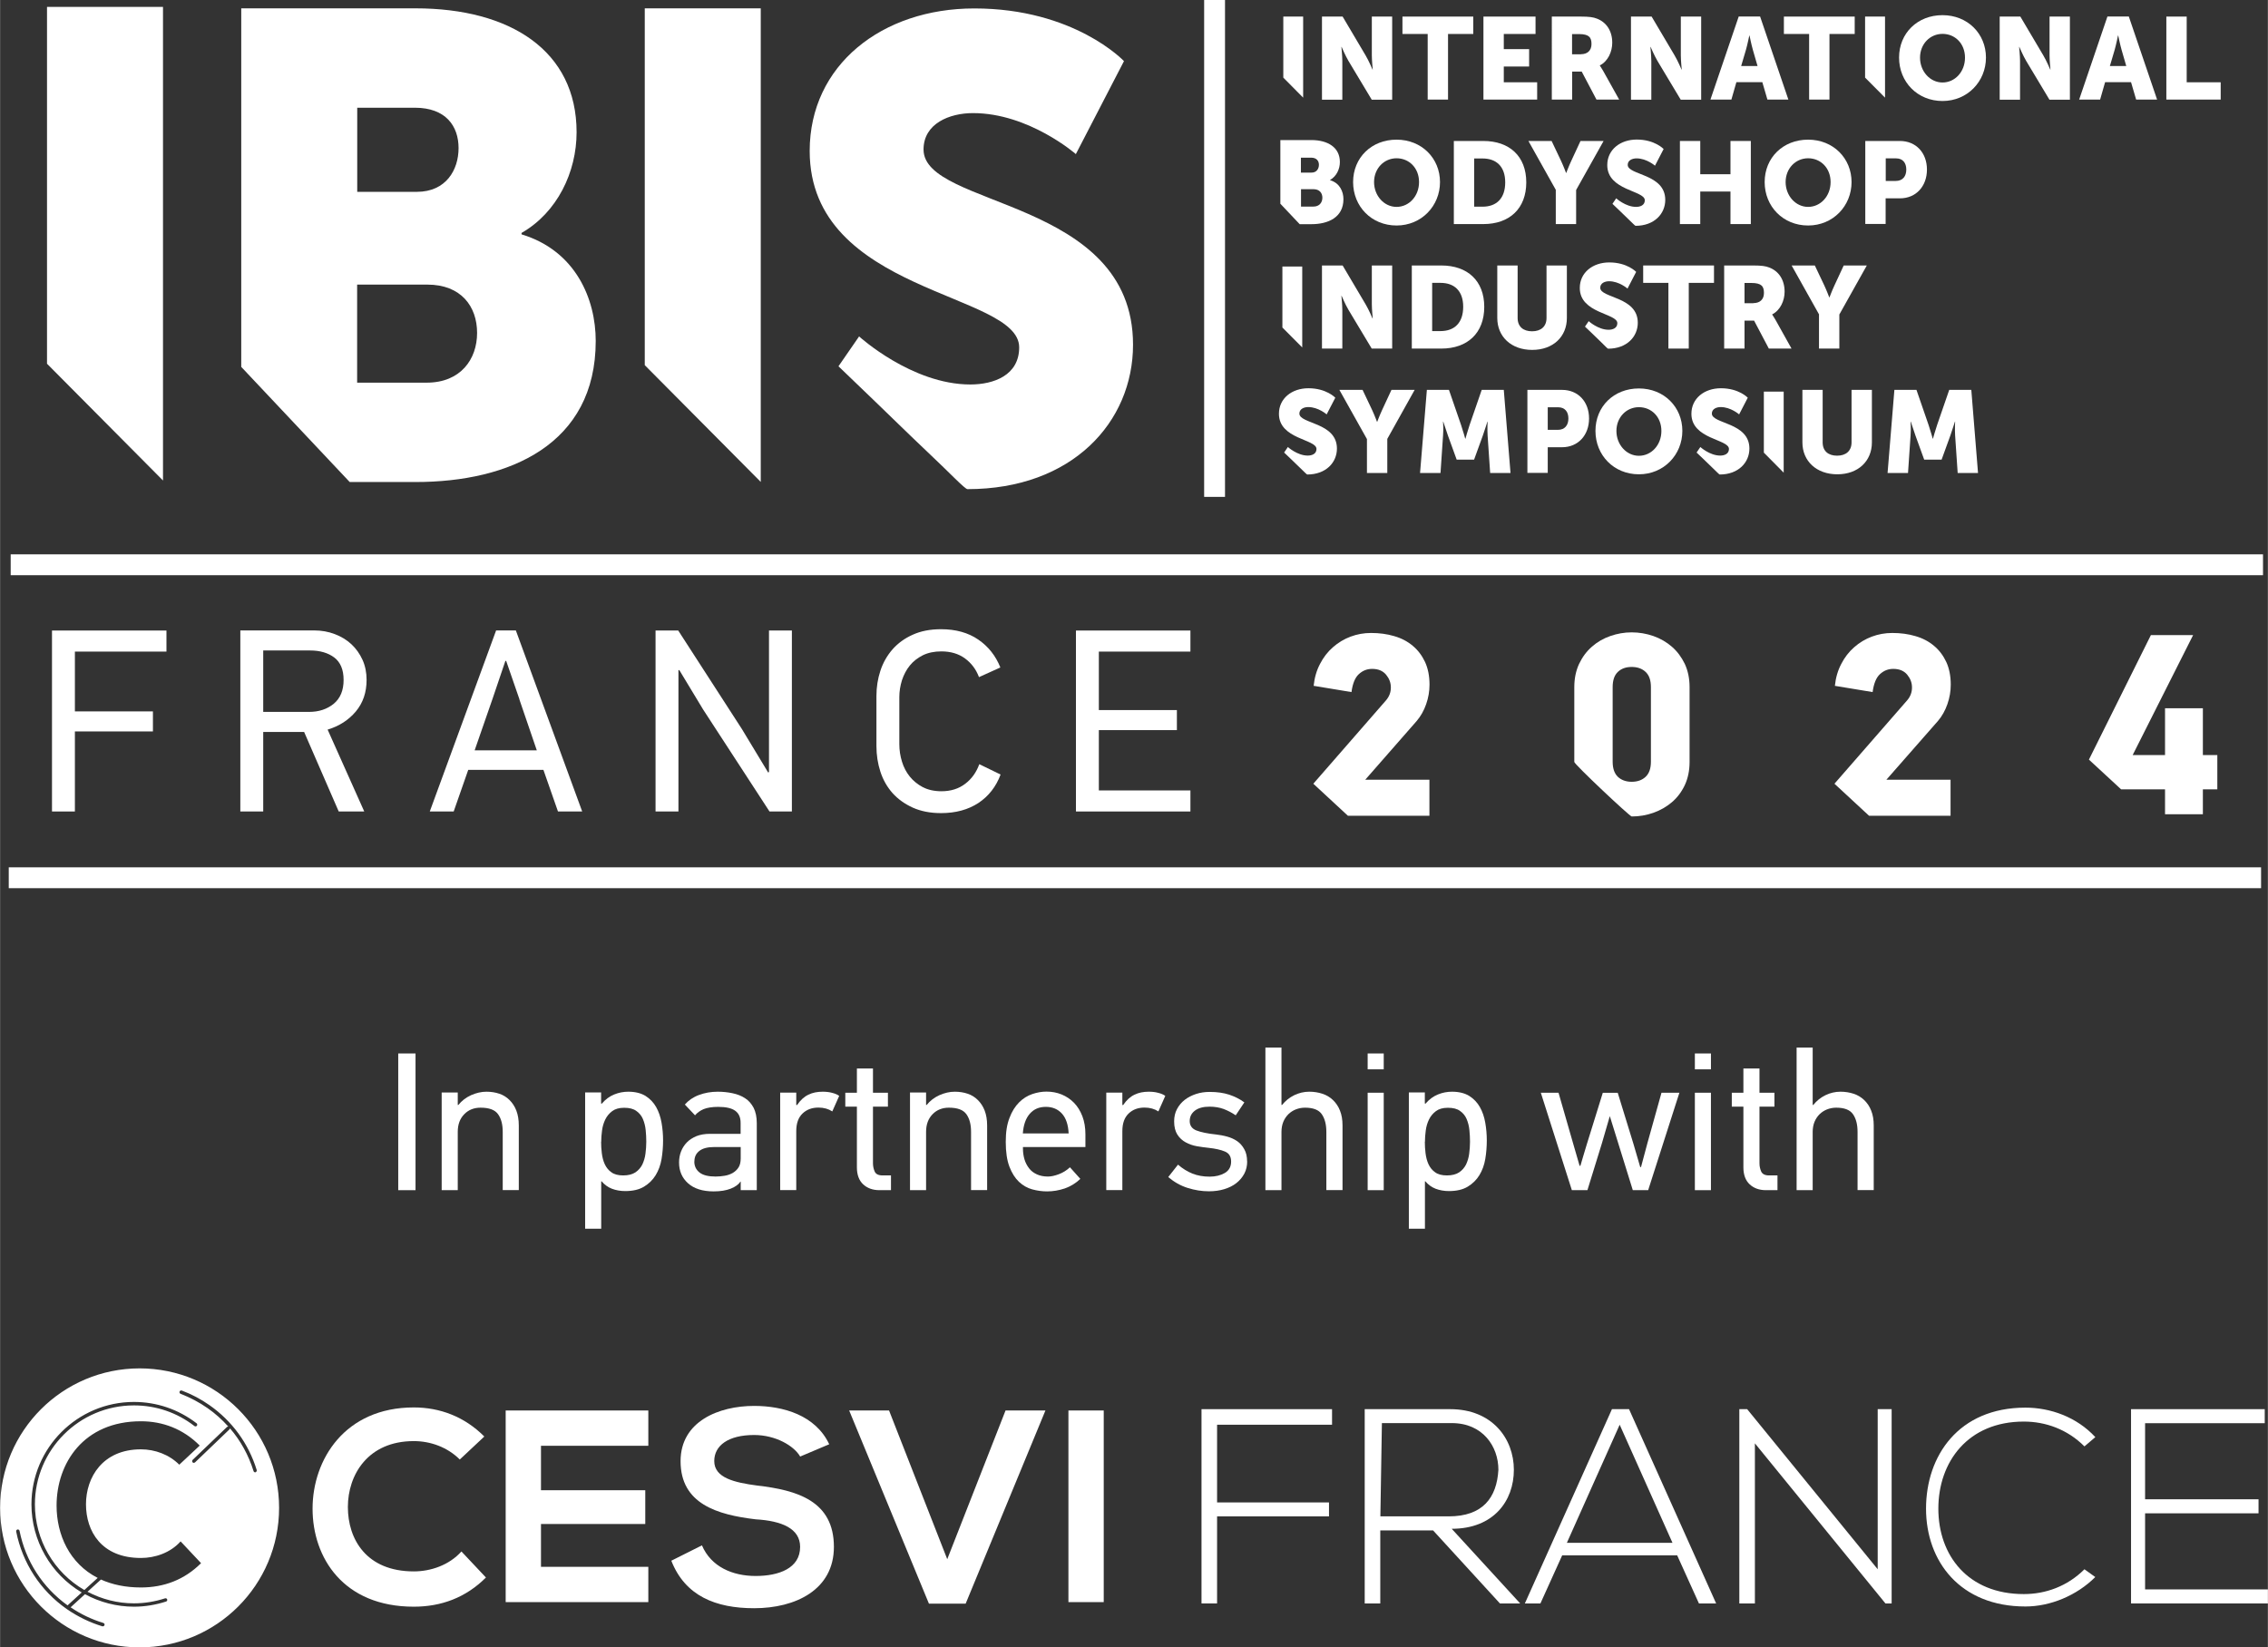
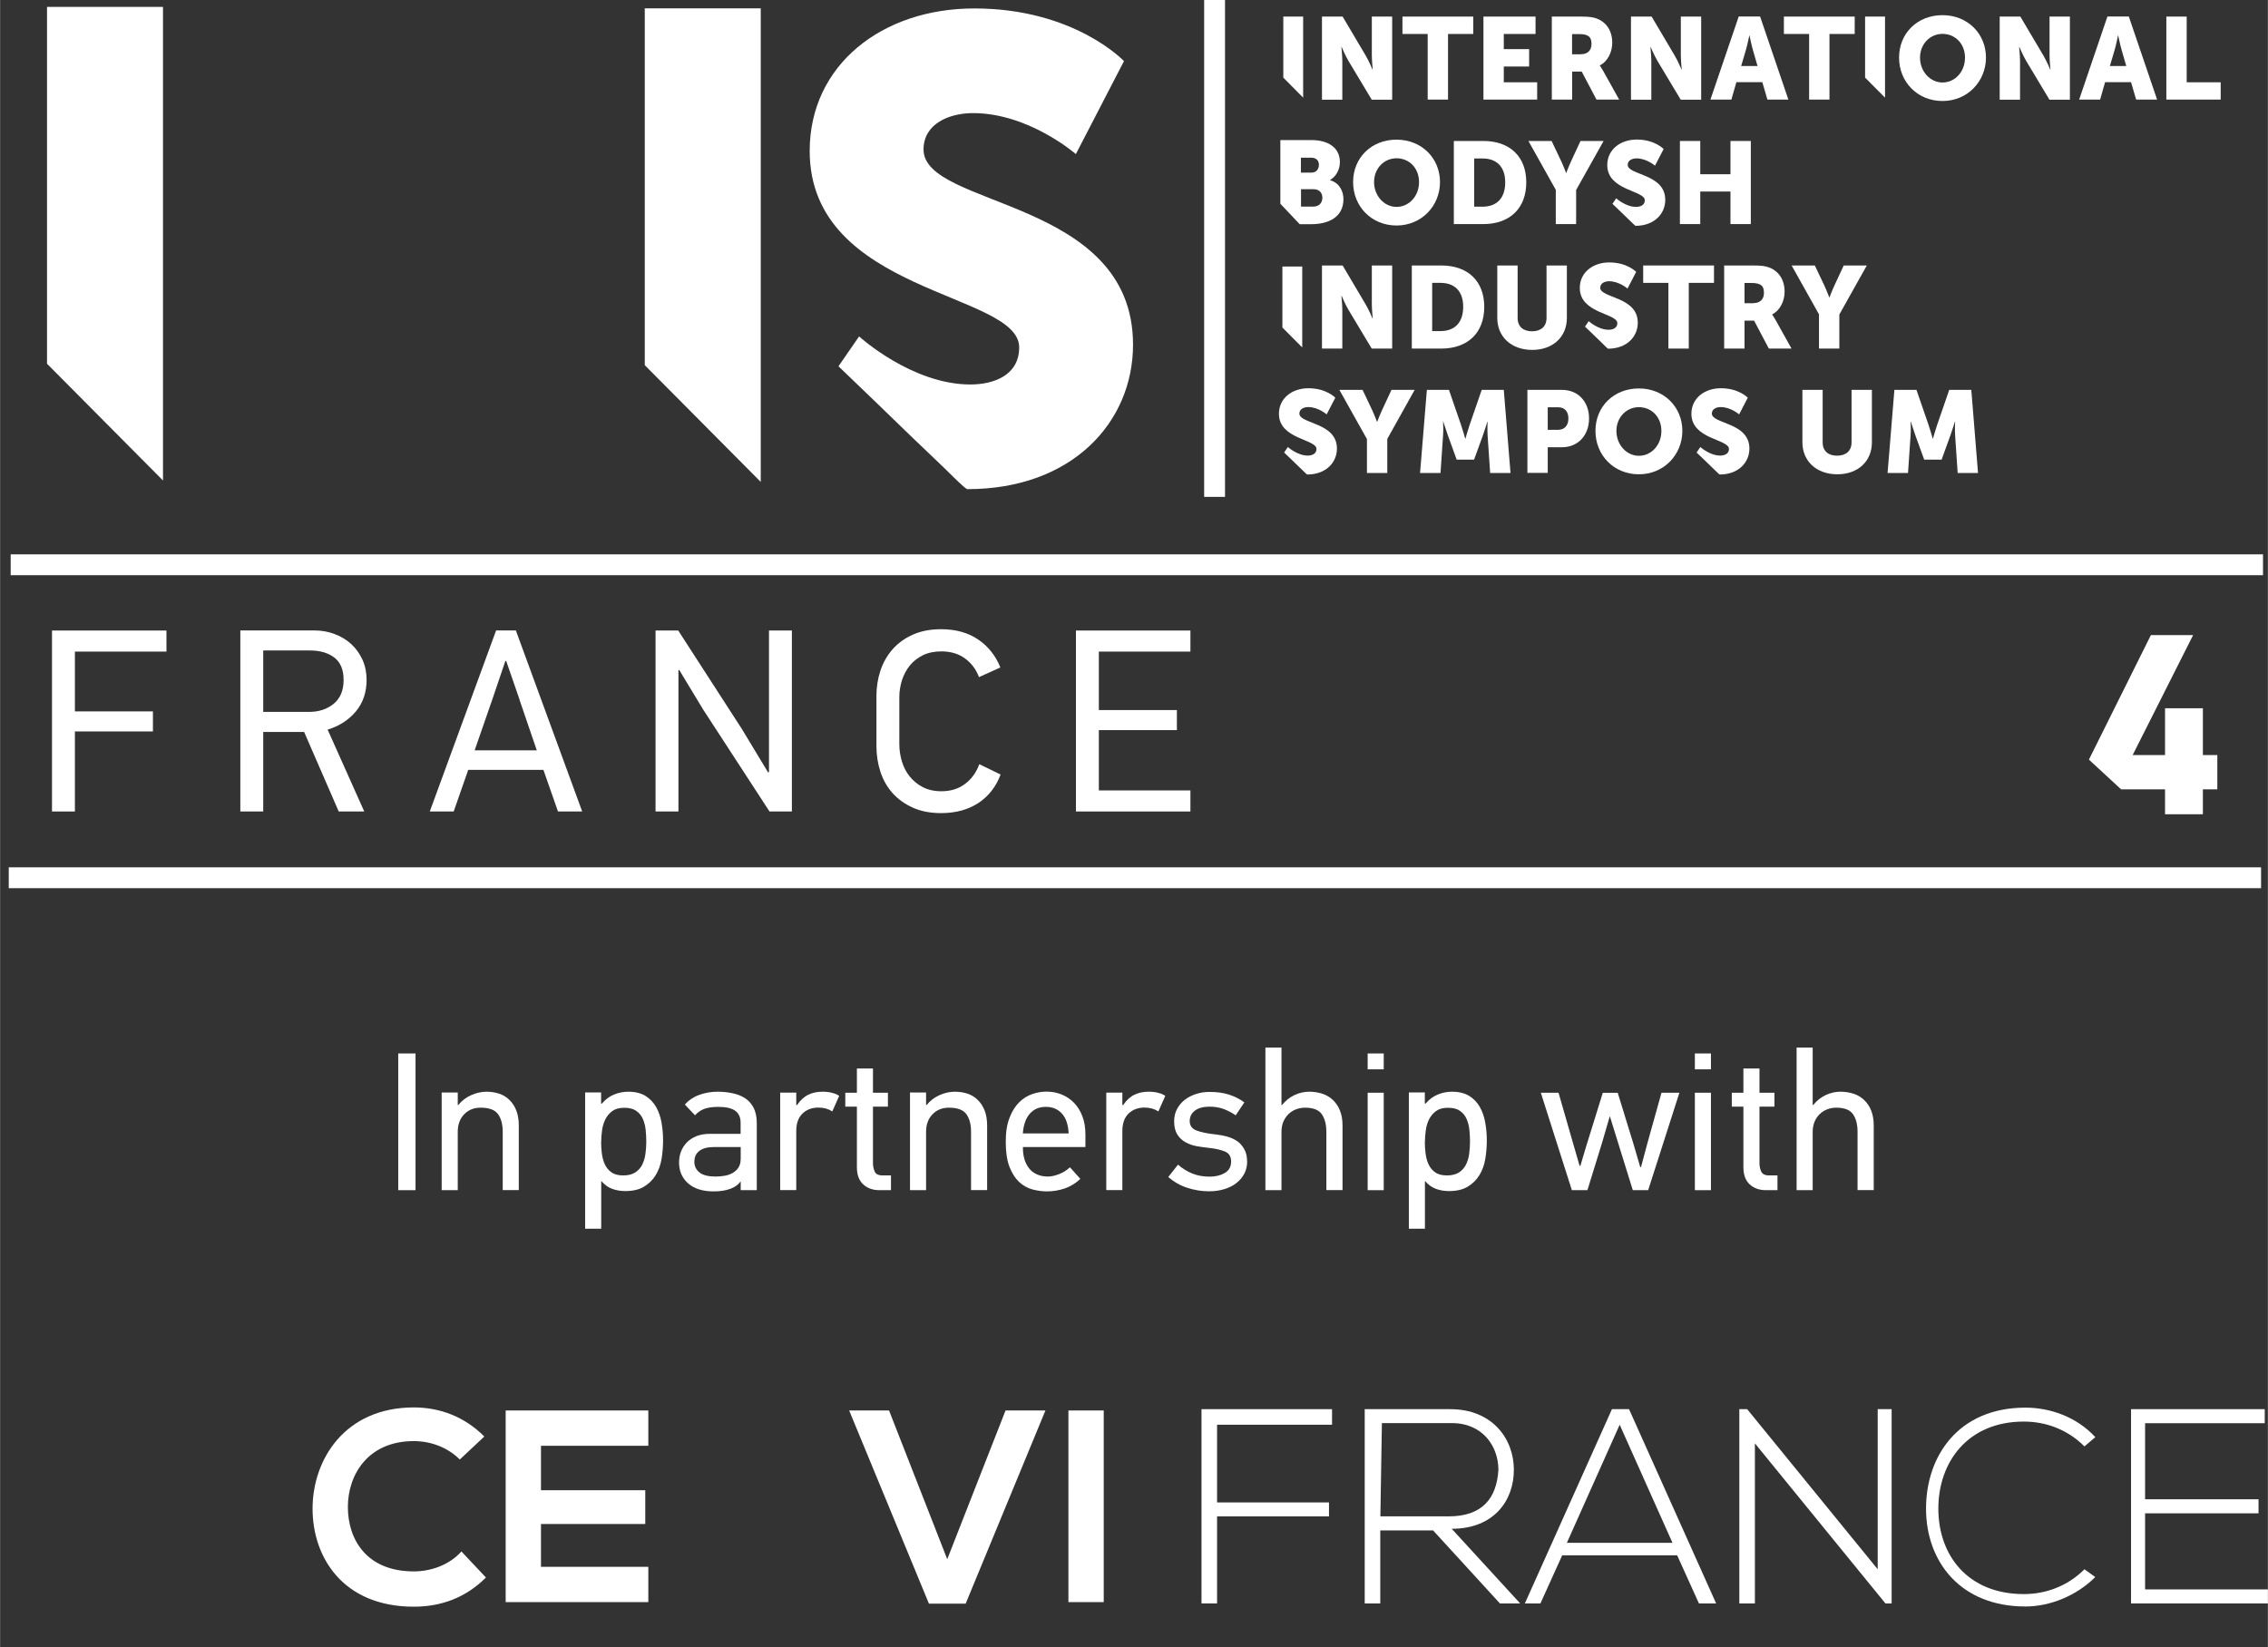
<svg xmlns="http://www.w3.org/2000/svg" id="Layer_2" width="78.63mm" height="57.13mm" viewBox="0 0 222.89 161.96">
  <rect x="0" y="0" width="222.89" height="161.96" fill="#333333" stroke="none" />
  <defs>
    <style>.cls-1{clip-path:url(#clippath-6);}.cls-2{clip-path:url(#clippath-7);}.cls-3{clip-path:url(#clippath-15);}.cls-4{clip-path:url(#clippath-4);}.cls-5{clip-path:url(#clippath-9);}.cls-6{clip-path:url(#clippath-10);}.cls-7{fill:#fff;}.cls-8{clip-path:url(#clippath-11);}.cls-9{fill:none;}.cls-10{clip-path:url(#clippath-1);}.cls-11{clip-path:url(#clippath-5);}.cls-12{clip-path:url(#clippath-8);}.cls-13{clip-path:url(#clippath-3);}.cls-14{clip-path:url(#clippath-12);}.cls-15{clip-path:url(#clippath-14);}.cls-16{clip-path:url(#clippath-16);}.cls-17{clip-path:url(#clippath-2);}.cls-18{clip-path:url(#clippath-13);}.cls-19{clip-path:url(#clippath);}</style>
    <clipPath id="clippath">
-       <rect class="cls-9" width="222.89" height="161.96" />
-     </clipPath>
+       </clipPath>
    <clipPath id="clippath-1">
      <rect class="cls-9" width="222.89" height="161.96" />
    </clipPath>
    <clipPath id="clippath-2">
      <rect class="cls-9" width="222.89" height="161.96" />
    </clipPath>
    <clipPath id="clippath-3">
      <rect class="cls-9" width="222.89" height="161.96" />
    </clipPath>
    <clipPath id="clippath-4">
      <rect class="cls-9" width="222.89" height="161.96" />
    </clipPath>
    <clipPath id="clippath-5">
      <rect class="cls-9" width="222.89" height="161.96" />
    </clipPath>
    <clipPath id="clippath-6">
      <rect class="cls-9" width="222.89" height="161.96" />
    </clipPath>
    <clipPath id="clippath-7">
      <rect class="cls-9" width="222.89" height="161.96" />
    </clipPath>
    <clipPath id="clippath-8">
      <rect class="cls-9" width="222.89" height="161.96" />
    </clipPath>
    <clipPath id="clippath-9">
      <rect class="cls-9" width="222.89" height="161.96" />
    </clipPath>
    <clipPath id="clippath-10">
      <rect class="cls-9" width="222.89" height="161.96" />
    </clipPath>
    <clipPath id="clippath-11">
      <rect class="cls-9" width="222.89" height="161.96" />
    </clipPath>
    <clipPath id="clippath-12">
      <rect class="cls-9" width="222.89" height="161.96" />
    </clipPath>
    <clipPath id="clippath-13">
      <rect class="cls-9" width="222.89" height="161.96" />
    </clipPath>
    <clipPath id="clippath-14">
      <rect class="cls-9" width="222.89" height="161.96" />
    </clipPath>
    <clipPath id="clippath-15">
      <rect class="cls-9" width="222.89" height="161.96" />
    </clipPath>
    <clipPath id="clippath-16">
      <rect class="cls-9" width="222.89" height="161.96" />
    </clipPath>
  </defs>
  <g id="Layer_1-2">
    <g class="cls-19">
      <path class="cls-7" d="M25.12,144.75s-.03,0-.05,0c-.07,0-.14-.05-.16-.12-.49-1.57-1.27-2.99-2.32-4.21,0,.04-.02.08-.05.11l-3.38,3.24s-.08.05-.12.05c-.04,0-.09-.02-.12-.05-.06-.07-.06-.17,0-.24l3.38-3.24s.08-.05.13-.04c-.61-.68-1.29-1.29-2.05-1.82-.82-.57-1.71-1.04-2.64-1.4-.09-.03-.13-.13-.1-.22.03-.08.13-.13.22-.1.96.36,1.87.84,2.71,1.43,2.24,1.57,3.85,3.78,4.65,6.38.03.09-.02.18-.11.21M13.15,157.63c1.04,0,2.07-.17,3.06-.49.09-.03.18.02.21.1.03.09-.02.18-.1.21-1.02.33-2.08.51-3.16.51-1.69,0-3.35-.43-4.82-1.23l-1.41,1.29c1,.68,2.08,1.19,3.22,1.54.09.03.14.12.11.21-.02.07-.09.12-.16.12-.01,0-.03,0-.05,0-1.24-.38-2.42-.95-3.5-1.7-2.59-1.81-4.35-4.52-4.97-7.62-.02-.09.04-.18.13-.2.09-.02.18.04.2.13.59,2.97,2.27,5.57,4.72,7.33l1.39-1.27c-3.05-1.81-4.94-5.11-4.94-8.66,0-5.55,4.52-10.07,10.07-10.07,2.25,0,4.38.73,6.16,2.1.07.06.09.16.03.24-.06.07-.16.09-.24.03-1.72-1.33-3.77-2.03-5.95-2.03-5.37,0-9.73,4.37-9.73,9.73,0,3.47,1.86,6.69,4.86,8.42l1.31-1.19c-2.78-1.42-4.04-4.26-4.04-7.11,0-4.15,2.64-8.29,8.29-8.29,2.14,0,4.15.75,5.78,2.39l-2.01,1.88c-1-1-2.39-1.51-3.77-1.51-3.77,0-5.4,2.76-5.4,5.4s1.51,5.28,5.4,5.28c1.38,0,2.89-.5,3.9-1.63l2.01,2.14c-1.63,1.63-3.64,2.39-5.91,2.39-1.54,0-2.84-.29-3.93-.78l-1.32,1.2c1.4.74,2.97,1.14,4.56,1.14M13.72,134.53C6.14,134.53,0,140.67,0,148.24s6.14,13.72,13.71,13.72,13.71-6.14,13.71-13.72-6.14-13.71-13.71-13.71" />
      <path class="cls-7" d="M129.1,67.44c.08-.8.29-1.53.63-2.17.33-.64.75-1.19,1.27-1.64.51-.45,1.09-.8,1.73-1.04.64-.24,1.31-.36,2.01-.36.82,0,1.58.1,2.28.31.7.2,1.31.52,1.82.95.52.43.91.96,1.21,1.59.29.63.44,1.38.44,2.23,0,.65-.11,1.29-.33,1.92s-.53,1.18-.92,1.64l-5.07,5.79h6.31v3.54h-8.01l-3.4-3.15,7.13-8.18c.33-.38.49-.8.49-1.28s-.16-.88-.47-1.26c-.32-.38-.77-.57-1.37-.57-.5,0-.93.17-1.31.52-.38.35-.61.94-.72,1.76l-3.69-.61Z" />
      <path class="cls-7" d="M166.05,74.91c0,.85-.16,1.61-.47,2.28-.32.67-.74,1.23-1.27,1.68-.53.45-1.14.8-1.82,1.04-.68.24-1.39.36-2.13.36-.19,0-5.64-5.13-5.64-5.36v-7.36c0-.85.16-1.61.47-2.28.32-.67.73-1.23,1.26-1.69.52-.46,1.12-.81,1.81-1.05s1.38-.36,2.1-.36,1.44.12,2.13.36c.68.24,1.29.59,1.82,1.05.53.46.95,1.03,1.27,1.69.31.67.47,1.43.47,2.28v7.36ZM162.25,67.55c0-.67-.17-1.16-.52-1.49-.35-.33-.81-.49-1.37-.49s-1.02.16-1.36.49c-.34.32-.51.82-.51,1.49v7.33c0,.67.17,1.16.51,1.49.34.32.8.49,1.36.49s1.02-.16,1.37-.49c.35-.33.52-.82.52-1.49v-7.33Z" />
      <path class="cls-7" d="M180.33,67.44c.08-.8.29-1.53.63-2.17.33-.64.75-1.19,1.27-1.64.51-.45,1.09-.8,1.73-1.04.64-.24,1.31-.36,2.01-.36.82,0,1.58.1,2.28.31.7.2,1.31.52,1.82.95.52.43.91.96,1.21,1.59.29.63.44,1.38.44,2.23,0,.65-.11,1.29-.33,1.92-.22.63-.53,1.18-.92,1.64l-5.08,5.79h6.31v3.54h-8.01l-3.4-3.15,7.13-8.18c.33-.38.49-.8.49-1.28s-.16-.88-.47-1.26c-.32-.38-.77-.57-1.37-.57-.5,0-.93.17-1.31.52-.38.35-.61.94-.72,1.76l-3.69-.61Z" />
      <path class="cls-7" d="M41.93,37.62h-6.84v-9.64h6.9c3.32,0,4.89,2.15,4.89,4.75s-1.63,4.89-4.95,4.89M35.09,10.59h5.67c3.06,0,4.3,1.82,4.3,3.97s-1.24,4.3-4.1,4.3h-5.86v-8.27ZM51.25,23.03v-.13c3.52-2.02,5.41-5.99,5.41-9.9,0-8.01-6.51-12.18-15.83-12.18h-17.13v35.25l10.66,11.32h6.47c9.25,0,17.71-3.71,17.71-13.87,0-4.1-1.95-8.86-7.29-10.48" />
    </g>
    <polygon class="cls-7" points="63.36 .82 63.36 35.9 74.76 47.38 74.76 .82 63.36 .82" />
    <rect class="cls-7" x="118.34" width="2.05" height="48.85" />
    <g class="cls-10">
      <path class="cls-7" d="M129.93,1.63h2.02l2.26,3.82c.32.54.68,1.39.68,1.39h.02s-.09-.88-.09-1.39V1.63h2v8.17h-2.01l-2.28-3.8c-.32-.54-.68-1.39-.68-1.39h-.02s.09.88.09,1.39v3.8h-2V1.63Z" />
    </g>
    <polygon class="cls-7" points="137.83 1.63 137.83 3.34 140.31 3.34 140.31 9.79 142.31 9.79 142.31 3.34 144.79 3.34 144.79 1.63 137.83 1.63" />
    <polygon class="cls-7" points="145.79 1.63 145.79 9.79 151.07 9.79 151.07 8.09 147.79 8.09 147.79 6.54 150.28 6.54 150.28 4.83 147.79 4.83 147.79 3.34 150.91 3.34 150.91 1.63 145.79 1.63" />
    <g class="cls-17">
      <path class="cls-7" d="M155.37,5.33c.64,0,1.04-.36,1.04-1s-.23-.98-1.23-.98h-.68v1.99h.87ZM152.51,1.63h2.84c.84,0,1.24.06,1.59.2.92.35,1.51,1.19,1.51,2.37,0,.87-.41,1.82-1.22,2.23v.02s.11.15.31.49l1.59,2.85h-2.23l-1.45-2.75h-.94v2.75h-2V1.63Z" />
      <path class="cls-7" d="M160.3,1.63h2.02l2.26,3.82c.32.54.68,1.39.68,1.39h.02s-.09-.88-.09-1.39V1.63h2v8.17h-2.01l-2.28-3.8c-.32-.54-.68-1.39-.68-1.39h-.02s.09.88.09,1.39v3.8h-2V1.63Z" />
      <path class="cls-7" d="M171.92,3.49s-.18.89-.33,1.41l-.47,1.59h1.61l-.46-1.59c-.15-.52-.33-1.41-.33-1.41h-.02ZM173.2,8.08h-2.55l-.49,1.71h-2.06l2.78-8.17h2.1l2.78,8.17h-2.06l-.5-1.71Z" />
    </g>
    <polygon class="cls-7" points="175.32 1.63 175.32 3.34 177.8 3.34 177.8 9.79 179.8 9.79 179.8 3.34 182.28 3.34 182.28 1.63 175.32 1.63" />
    <g class="cls-13">
      <path class="cls-7" d="M190.91,8.11c1.22,0,2.21-1.05,2.21-2.44s-.98-2.34-2.21-2.34-2.21,1-2.21,2.34.98,2.44,2.21,2.44M190.91,1.49c2.47,0,4.27,1.83,4.27,4.17s-1.81,4.27-4.27,4.27-4.27-1.87-4.27-4.27,1.81-4.17,4.27-4.17" />
      <path class="cls-7" d="M196.54,1.63h2.02l2.26,3.82c.32.54.68,1.39.68,1.39h.02s-.09-.88-.09-1.39V1.63h2v8.17h-2.01l-2.28-3.8c-.32-.54-.68-1.39-.68-1.39h-.02s.09.88.09,1.39v3.8h-2V1.63Z" />
      <path class="cls-7" d="M208.16,3.49s-.18.89-.33,1.41l-.47,1.59h1.61l-.46-1.59c-.15-.52-.33-1.41-.33-1.41h-.02ZM209.44,8.08h-2.55l-.49,1.71h-2.06l2.78-8.17h2.1l2.78,8.17h-2.06l-.5-1.71Z" />
    </g>
    <polygon class="cls-7" points="212.91 1.63 212.91 9.79 218.25 9.79 218.25 8.09 214.91 8.09 214.91 1.63 212.91 1.63" />
    <g class="cls-4">
      <path class="cls-7" d="M137.25,20.34c1.22,0,2.21-1.05,2.21-2.44s-.98-2.34-2.21-2.34-2.21,1-2.21,2.34.98,2.44,2.21,2.44M137.25,13.73c2.47,0,4.27,1.83,4.27,4.17s-1.81,4.27-4.27,4.27-4.27-1.87-4.27-4.27,1.81-4.17,4.27-4.17" />
      <path class="cls-7" d="M145.7,20.32c1.38,0,2.23-.82,2.23-2.39s-.88-2.35-2.23-2.35h-.82v4.74h.82ZM142.88,13.86h2.9c2.57,0,4.22,1.5,4.22,4.07s-1.64,4.1-4.22,4.1h-2.9v-8.17Z" />
      <path class="cls-7" d="M152.91,18.68l-2.7-4.82h2.28l.93,1.96c.26.56.49,1.18.49,1.18h.02s.23-.62.49-1.18l.91-1.96h2.27l-2.7,4.82v3.35h-2v-3.35Z" />
    </g>
    <polygon class="cls-7" points="165.1 13.86 167.1 13.86 167.1 17.13 170.07 17.13 170.07 13.86 172.07 13.86 172.07 22.03 170.07 22.03 170.07 18.83 167.1 18.83 167.1 22.03 165.1 22.03 165.1 13.86" />
    <g class="cls-11">
-       <path class="cls-7" d="M177.7,20.34c1.22,0,2.21-1.05,2.21-2.44s-.98-2.34-2.21-2.34-2.21,1-2.21,2.34.98,2.44,2.21,2.44M177.7,13.73c2.47,0,4.27,1.83,4.27,4.17s-1.81,4.27-4.27,4.27-4.27-1.87-4.27-4.27,1.81-4.17,4.27-4.17" />
-       <path class="cls-7" d="M186.31,17.79c.7,0,1.04-.47,1.04-1.12s-.34-1.1-1-1.1h-1.02v2.22h.98ZM183.33,13.86h3.39c1.59,0,2.66,1.17,2.66,2.81s-1.07,2.83-2.66,2.83h-1.4v2.52h-2v-8.17Z" />
      <path class="cls-7" d="M129.93,26.1h2.02l2.26,3.82c.32.54.68,1.39.68,1.39h.02s-.09-.88-.09-1.39v-3.82h2v8.17h-2.01l-2.28-3.8c-.32-.54-.68-1.39-.68-1.39h-.02s.09.88.09,1.39v3.8h-2v-8.17Z" />
      <path class="cls-7" d="M141.57,32.55c1.38,0,2.23-.82,2.23-2.39s-.88-2.35-2.23-2.35h-.82v4.74h.82ZM138.75,26.1h2.9c2.57,0,4.22,1.5,4.22,4.07s-1.64,4.1-4.22,4.1h-2.9v-8.17Z" />
      <path class="cls-7" d="M147.15,26.1h2v5.16c0,.86.56,1.31,1.42,1.31s1.42-.46,1.42-1.31v-5.16h2v5.16c0,1.84-1.35,3.14-3.41,3.14s-3.43-1.3-3.43-3.14v-5.16Z" />
    </g>
    <polygon class="cls-7" points="163.97 27.81 161.49 27.81 161.49 26.1 168.45 26.1 168.45 27.81 165.97 27.81 165.97 34.27 163.97 34.27 163.97 27.81" />
    <g class="cls-1">
      <path class="cls-7" d="M172.32,29.8c.64,0,1.04-.36,1.04-1s-.23-.98-1.23-.98h-.68v1.99h.87ZM169.45,26.1h2.84c.84,0,1.24.06,1.59.2.92.35,1.51,1.19,1.51,2.38,0,.87-.41,1.81-1.22,2.23v.02s.11.15.31.49l1.59,2.85h-2.23l-1.45-2.75h-.94v2.75h-2v-8.17Z" />
      <path class="cls-7" d="M178.78,30.92l-2.7-4.82h2.28l.93,1.96c.26.56.49,1.18.49,1.18h.02s.23-.62.49-1.18l.91-1.96h2.27l-2.7,4.82v3.35h-2v-3.35Z" />
      <path class="cls-7" d="M134.33,43.15l-2.7-4.82h2.28l.93,1.96c.26.56.49,1.18.49,1.18h.02s.23-.62.49-1.18l.91-1.96h2.28l-2.69,4.82v3.35h-2v-3.35Z" />
      <path class="cls-7" d="M140.23,38.33h2.17l1.19,3.45c.18.53.41,1.35.41,1.35h.02s.23-.82.41-1.35l1.19-3.45h2.17l.66,8.17h-2l-.25-3.68c-.04-.61,0-1.37,0-1.37h-.02s-.27.86-.45,1.37l-.86,2.37h-1.71l-.86-2.37c-.18-.51-.46-1.37-.46-1.37h-.02s.05.75,0,1.37l-.25,3.68h-2.01l.67-8.17Z" />
      <path class="cls-7" d="M153.1,42.26c.7,0,1.04-.47,1.04-1.12s-.34-1.1-1.01-1.1h-1.02v2.22h.98ZM150.12,38.33h3.39c1.59,0,2.66,1.17,2.66,2.81s-1.07,2.83-2.66,2.83h-1.4v2.52h-2v-8.17Z" />
      <path class="cls-7" d="M161.07,44.81c1.22,0,2.21-1.05,2.21-2.44s-.98-2.34-2.21-2.34-2.21,1-2.21,2.34.98,2.44,2.21,2.44M161.07,38.19c2.47,0,4.27,1.83,4.27,4.17s-1.81,4.27-4.27,4.27-4.27-1.87-4.27-4.27,1.81-4.17,4.27-4.17" />
      <path class="cls-7" d="M177.13,38.33h2v5.16c0,.86.56,1.31,1.42,1.31s1.42-.46,1.42-1.31v-5.16h2v5.16c0,1.84-1.35,3.14-3.4,3.14s-3.43-1.3-3.43-3.14v-5.16Z" />
      <path class="cls-7" d="M186.18,38.33h2.17l1.19,3.45c.18.53.41,1.35.41,1.35h.02s.23-.82.41-1.35l1.19-3.45h2.17l.66,8.17h-2l-.25-3.68c-.04-.61,0-1.37,0-1.37h-.02s-.27.86-.45,1.37l-.86,2.37h-1.71l-.86-2.37c-.18-.51-.46-1.37-.46-1.37h-.02s.05.75,0,1.37l-.25,3.68h-2.01l.67-8.17Z" />
    </g>
    <polygon class="cls-7" points="4.61 .68 4.61 35.76 16.01 47.24 16.01 .68 4.61 .68" />
    <polygon class="cls-7" points="126.12 1.63 126.12 7.63 128.07 9.6 128.07 1.63 126.12 1.63" />
    <g class="cls-2">
      <path class="cls-7" d="M129.07,20.31h-1.21v-1.71h1.23c.59,0,.87.38.87.84s-.29.87-.88.87M127.85,15.5h1c.54,0,.77.32.77.7s-.22.77-.73.77h-1.04v-1.47ZM130.72,17.71v-.02c.63-.36.96-1.07.96-1.76,0-1.42-1.16-2.16-2.81-2.16h-3.04v6.26l1.9,2.01h1.15c1.64,0,3.15-.66,3.15-2.46,0-.73-.35-1.58-1.3-1.86" />
    </g>
    <polygon class="cls-7" points="126.03 26.2 126.03 32.2 127.98 34.16 127.98 26.2 126.03 26.2" />
    <g class="cls-12">
      <path class="cls-7" d="M84.42,33.07s5.18,4.73,10.94,4.73c2.3,0,4.8-.9,4.8-3.65,0-5.44-20.59-5.24-20.59-19.31,0-8.44,7.1-14.01,16.18-14.01,9.85,0,14.71,5.18,14.71,5.18l-4.73,9.14s-4.61-4.03-10.11-4.03c-2.3,0-4.86,1.02-4.86,3.58,0,5.76,20.59,4.73,20.59,19.19,0,7.61-5.98,14.2-16.27,14.2-.26,0-1.77-1.63-4.03-3.75-1.61-1.52-3.44-3.32-4.99-4.81-2.05-1.98-3.66-3.52-3.66-3.52l2.03-2.94Z" />
      <path class="cls-7" d="M126.56,43.94s.93.85,1.96.85c.41,0,.86-.16.86-.65,0-.98-3.69-.94-3.69-3.46,0-1.51,1.27-2.51,2.9-2.51,1.77,0,2.64.93,2.64.93l-.85,1.64s-.82-.72-1.81-.72c-.41,0-.87.18-.87.64,0,1.03,3.69.85,3.69,3.44,0,1.36-1.07,2.55-2.92,2.55-.05,0-.32-.29-.72-.67-.29-.27-.62-.59-.89-.86-.37-.36-.66-.63-.66-.63l.36-.53Z" />
      <path class="cls-7" d="M167.1,43.94s.93.85,1.96.85c.41,0,.86-.16.86-.65,0-.98-3.69-.94-3.69-3.46,0-1.51,1.27-2.51,2.9-2.51,1.77,0,2.64.93,2.64.93l-.85,1.64s-.82-.72-1.81-.72c-.41,0-.87.18-.87.64,0,1.03,3.69.85,3.69,3.44,0,1.36-1.07,2.55-2.92,2.55-.05,0-.32-.29-.72-.67-.29-.27-.62-.59-.89-.86-.37-.36-.66-.63-.66-.63l.36-.53Z" />
      <path class="cls-7" d="M156.13,31.57s.93.85,1.96.85c.41,0,.86-.16.86-.65,0-.98-3.69-.94-3.69-3.46,0-1.51,1.27-2.51,2.9-2.51,1.77,0,2.64.93,2.64.93l-.85,1.64s-.82-.72-1.81-.72c-.41,0-.87.18-.87.64,0,1.03,3.69.85,3.69,3.44,0,1.36-1.07,2.55-2.92,2.55-.05,0-.32-.29-.72-.68-.29-.27-.62-.59-.89-.86-.37-.36-.66-.63-.66-.63l.36-.53Z" />
      <path class="cls-7" d="M158.83,19.49s.93.85,1.96.85c.41,0,.86-.16.86-.65,0-.98-3.69-.94-3.69-3.46,0-1.51,1.27-2.51,2.9-2.51,1.77,0,2.64.93,2.64.93l-.85,1.64s-.82-.72-1.81-.72c-.41,0-.87.18-.87.64,0,1.03,3.69.85,3.69,3.44,0,1.36-1.07,2.55-2.92,2.55-.05,0-.32-.29-.72-.67-.29-.27-.62-.59-.89-.86-.37-.36-.66-.63-.66-.63l.36-.53Z" />
    </g>
    <polygon class="cls-7" points="183.3 1.63 183.3 7.63 185.26 9.6 185.26 1.63 183.3 1.63" />
-     <polygon class="cls-7" points="173.35 38.5 173.35 44.5 175.3 46.47 175.3 38.5 173.35 38.5" />
    <rect class="cls-7" x="1.04" y="54.5" width="221.37" height="2.05" />
    <rect class="cls-7" x=".85" y="85.27" width="221.37" height="2.05" />
    <polygon class="cls-7" points="216.5 74.23 216.5 69.63 212.78 69.63 212.78 74.23 209.6 74.23 215.54 62.44 211.39 62.44 205.3 74.68 208.46 77.6 212.78 77.6 212.78 80.05 216.5 80.05 216.5 77.6 217.92 77.6 217.92 74.23 216.5 74.23" />
    <polygon class="cls-7" points="7.35 64.06 7.35 69.94 15.02 69.94 15.02 71.91 7.35 71.91 7.35 79.78 5.1 79.78 5.1 61.99 16.35 61.99 16.35 64.06 7.35 64.06" />
    <g class="cls-5">
      <path class="cls-7" d="M33.76,66.84c0-1-.31-1.74-.92-2.2-.61-.46-1.41-.69-2.38-.69h-4.6v6.04h4.5c.97,0,1.78-.27,2.43-.8.65-.54.97-1.32.97-2.34M33.28,79.78l-3.4-7.82h-4.02v7.82h-2.25v-17.8h7.26c.72,0,1.39.12,2.02.36.63.24,1.18.57,1.64,1,.46.43.82.94,1.09,1.53.27.6.4,1.26.4,1.97,0,1.23-.35,2.26-1.06,3.11-.71.84-1.63,1.44-2.77,1.78l3.6,8.05h-2.51Z" />
    </g>
    <path class="cls-7" d="M51.05,68.77l-1.31-3.79h-.08l-1.25,3.69-1.77,5.1h6.11l-1.71-5ZM54.83,79.78l-1.43-4.09h-7.39l-1.43,4.09h-2.35l6.52-17.8h1.94l6.52,17.8h-2.38Z" />
    <polygon class="cls-7" points="75.62 79.78 69.1 69.76 66.75 65.87 66.67 65.9 66.67 79.78 64.42 79.78 64.42 61.99 66.65 61.99 72.91 71.68 75.49 75.95 75.57 75.9 75.57 61.99 77.82 61.99 77.82 79.78 75.62 79.78" />
    <g class="cls-6">
      <path class="cls-7" d="M98.33,76.15c-.44,1.19-1.17,2.12-2.17,2.79-1.01.66-2.23,1-3.68,1-1.06,0-1.98-.18-2.78-.54-.79-.36-1.46-.84-1.99-1.43-.53-.6-.93-1.3-1.19-2.1-.26-.8-.39-1.64-.39-2.53v-4.91c0-.87.13-1.7.39-2.49s.66-1.49,1.19-2.1c.53-.6,1.2-1.09,1.99-1.44.79-.36,1.72-.54,2.78-.54,1.45,0,2.67.34,3.66,1.02s1.71,1.59,2.17,2.74l-2.1.95c-.29-.77-.75-1.38-1.38-1.84-.63-.46-1.4-.69-2.32-.69-.7,0-1.31.13-1.82.38-.51.26-.94.59-1.28,1.01-.34.42-.59.9-.77,1.44-.17.55-.26,1.1-.26,1.66v4.63c0,.6.09,1.17.26,1.72.17.56.43,1.05.77,1.47s.77.77,1.28,1.04c.51.26,1.12.4,1.82.4.92,0,1.7-.24,2.34-.73.64-.48,1.1-1.13,1.39-1.93l2.1,1.02Z" />
    </g>
    <polygon class="cls-7" points="105.74 79.78 105.74 61.99 116.99 61.99 116.99 64.06 107.99 64.06 107.99 69.81 115.66 69.81 115.66 71.78 107.99 71.78 107.99 77.71 116.99 77.71 116.99 79.78 105.74 79.78" />
    <rect class="cls-7" x="39.13" y="103.57" width="1.7" height="13.44" />
    <g class="cls-8">
      <path class="cls-7" d="M49.4,117.01v-5.73c0-.73-.15-1.31-.46-1.74-.31-.43-.88-.64-1.72-.64-.64,0-1.18.21-1.6.64s-.64,1-.64,1.74v5.73h-1.58v-9.6h1.58v1.22h.06c.33-.41.75-.73,1.25-.96.5-.22,1-.34,1.51-.34.46,0,.89.07,1.27.2.39.13.72.34,1,.62.28.28.51.62.67,1.04.16.42.24.9.24,1.46v6.35h-1.58Z" />
      <path class="cls-7" d="M59.07,112.25c0,.36.02.74.07,1.13.05.4.14.75.29,1.08.15.32.36.59.65.79.28.21.67.31,1.16.31s.9-.1,1.2-.3c.3-.2.52-.46.68-.77.15-.32.26-.67.31-1.07.05-.39.08-.78.08-1.17s-.02-.76-.06-1.15-.13-.75-.27-1.08c-.14-.33-.36-.6-.65-.8-.29-.21-.68-.31-1.19-.31s-.88.11-1.18.33c-.29.22-.52.49-.68.82-.16.33-.27.69-.32,1.09-.05.39-.08.76-.08,1.11M59.07,107.43v1.06l.06.02c.37-.43.78-.73,1.23-.91.44-.18.9-.27,1.38-.27.68,0,1.24.14,1.69.41.44.28.79.64,1.05,1.1.26.46.43.97.53,1.54.1.57.15,1.16.15,1.75s-.05,1.23-.15,1.82c-.1.6-.3,1.13-.58,1.59-.28.46-.67.84-1.15,1.13-.48.29-1.1.43-1.84.43-.48,0-.91-.08-1.31-.23-.39-.15-.73-.4-1.01-.73h-.04v4.66h-1.58v-13.4h1.58Z" />
      <path class="cls-7" d="M68.23,114.19c0,.45.17.81.51,1.08.34.27.87.4,1.58.4.31,0,.61-.03.91-.08.3-.05.56-.15.79-.28.23-.14.42-.32.56-.54.14-.22.21-.52.21-.88v-1.12h-2.62c-.62,0-1.1.12-1.43.37s-.5.59-.5,1.04M70.52,107.33c.51,0,1,.05,1.47.15.47.1.88.26,1.23.49.36.23.63.55.84.94.2.4.31.9.31,1.51v6.59h-1.58v-.83l-.02-.02c-.18.28-.5.52-.96.7-.46.18-1.02.27-1.68.27-1.09,0-1.93-.27-2.52-.8-.59-.53-.88-1.21-.88-2.04,0-.37.06-.73.19-1.07.13-.34.32-.64.57-.9.25-.26.57-.46.94-.62.38-.15.83-.23,1.34-.23h3.01v-1.08c0-.53-.17-.92-.52-1.18-.35-.26-.91-.39-1.68-.39-.6,0-1.08.08-1.43.22-.35.15-.63.35-.85.61l-1-1.06c.36-.41.82-.73,1.39-.94s1.17-.32,1.83-.32" />
      <path class="cls-7" d="M81.78,109.26c-.37-.24-.82-.37-1.35-.37-.63,0-1.15.19-1.56.58-.41.39-.62.96-.62,1.74v5.79h-1.58v-9.58h1.58v1.22h.08c.33-.49.71-.83,1.12-1.02.41-.2.87-.29,1.39-.29.33,0,.64.03.93.11.29.07.52.17.7.3l-.68,1.53Z" />
      <path class="cls-7" d="M86.43,117.01c-.66,0-1.19-.19-1.6-.57-.41-.38-.62-.94-.62-1.67v-5.97h-1.14v-1.37h1.14v-2.38h1.58v2.38h1.47v1.37h-1.47v5.56c0,.3.06.57.17.82.11.25.37.38.77.38h.83v1.45h-1.14Z" />
      <path class="cls-7" d="M95.43,117.01v-5.73c0-.73-.15-1.31-.46-1.74-.31-.43-.88-.64-1.72-.64-.64,0-1.18.21-1.6.64s-.64,1-.64,1.74v5.73h-1.58v-9.6h1.58v1.22h.06c.33-.41.75-.73,1.25-.96.5-.22,1-.34,1.51-.34.46,0,.89.07,1.27.2.39.13.72.34,1,.62.28.28.51.62.67,1.04.16.42.24.9.24,1.46v6.35h-1.58Z" />
      <path class="cls-7" d="M102.78,108.82c-.66,0-1.18.22-1.58.68s-.62,1.1-.68,1.93h4.5c-.04-.86-.26-1.51-.66-1.95-.4-.44-.93-.66-1.58-.66M100.53,112.76v.15c0,.38.05.73.15,1.07.1.34.26.63.46.89s.46.45.77.59c.31.14.67.21,1.08.21.31,0,.67-.08,1.07-.23.4-.15.77-.38,1.09-.68l1.02,1.14c-.45.43-.96.74-1.53.94-.57.19-1.14.29-1.74.29-.49,0-.98-.07-1.46-.2-.48-.13-.91-.38-1.3-.74-.38-.36-.7-.86-.94-1.49-.24-.63-.36-1.44-.36-2.43s.12-1.73.37-2.37c.24-.64.56-1.14.95-1.53.38-.38.82-.65,1.29-.81.47-.16.94-.24,1.39-.24.53,0,1.02.09,1.49.28.46.19.87.46,1.22.82.35.36.62.8.82,1.32.2.52.3,1.12.3,1.79v1.24h-6.16Z" />
      <path class="cls-7" d="M113.83,109.26c-.37-.24-.82-.37-1.35-.37-.63,0-1.15.19-1.56.58-.41.39-.62.96-.62,1.74v5.79h-1.58v-9.58h1.58v1.22h.08c.33-.49.71-.83,1.12-1.02.41-.2.87-.29,1.39-.29.33,0,.64.03.93.11.29.07.52.17.7.3l-.68,1.53Z" />
      <path class="cls-7" d="M122.57,114.16c0,.45-.09.86-.28,1.22-.19.36-.45.67-.78.93-.33.26-.73.46-1.19.6-.46.14-.96.21-1.51.21-.7,0-1.39-.11-2.09-.33-.7-.22-1.33-.58-1.91-1.07l.96-1.22c.45.39.92.68,1.42.88.5.2,1.06.3,1.69.3.58,0,1.07-.12,1.49-.36.41-.24.62-.62.62-1.12s-.2-.82-.61-.99c-.4-.17-.94-.29-1.59-.36-.37-.04-.76-.09-1.16-.16s-.77-.2-1.1-.38c-.33-.18-.61-.43-.82-.76-.21-.33-.32-.76-.32-1.3,0-.45.09-.86.28-1.21.19-.36.44-.66.76-.91.32-.25.7-.44,1.12-.58.43-.14.87-.2,1.33-.2.73,0,1.37.09,1.92.27.54.18,1.05.43,1.49.76l-.85,1.27c-.38-.26-.77-.46-1.18-.62-.41-.15-.87-.23-1.39-.23-.62,0-1.1.13-1.44.39-.34.26-.51.6-.51,1.03s.22.75.66.92c.44.17,1.09.31,1.97.4.33.04.68.1,1.04.2.36.1.68.24.98.44.29.2.53.47.71.8.19.33.28.73.28,1.21" />
      <path class="cls-7" d="M130.35,117.01v-5.73c0-.73-.15-1.31-.45-1.74s-.85-.64-1.65-.64c-.32,0-.62.06-.9.17-.28.11-.52.27-.73.47-.21.21-.38.46-.5.75-.12.3-.18.63-.18.99v5.73h-1.58v-14.02h1.58v5.64h.06c.33-.41.73-.73,1.2-.96.46-.22.95-.34,1.47-.34.46,0,.89.07,1.29.2.4.13.75.34,1.04.62.29.28.53.62.69,1.04.17.42.25.9.25,1.46v6.35h-1.58Z" />
    </g>
    <path class="cls-7" d="M134.41,117.01h1.58v-9.58h-1.58v9.58ZM134.41,105.13h1.58v-1.56h-1.58v1.56Z" />
    <g class="cls-14">
      <path class="cls-7" d="M140.03,112.25c0,.36.02.74.07,1.13.05.4.14.75.29,1.08.15.32.36.59.65.79.28.21.67.31,1.16.31s.9-.1,1.2-.3c.3-.2.52-.46.68-.77.15-.32.26-.67.31-1.07.05-.39.08-.78.08-1.17s-.02-.76-.06-1.15-.13-.75-.27-1.08c-.14-.33-.36-.6-.65-.8-.29-.21-.68-.31-1.19-.31s-.88.11-1.18.33c-.29.22-.52.49-.68.82-.16.33-.27.69-.32,1.09-.05.39-.08.76-.08,1.11M140.03,107.43v1.06l.06.02c.37-.43.78-.73,1.23-.91.44-.18.9-.27,1.38-.27.68,0,1.24.14,1.69.41.44.28.79.64,1.05,1.1.26.46.43.97.53,1.54.1.57.15,1.16.15,1.75s-.05,1.23-.15,1.82c-.1.6-.3,1.13-.58,1.59-.28.46-.67.84-1.15,1.13-.48.29-1.1.43-1.84.43-.48,0-.91-.08-1.31-.23-.39-.15-.73-.4-1.01-.73h-.04v4.66h-1.58v-13.4h1.58Z" />
      <path class="cls-7" d="M161.28,114.73c.1-.37.21-.76.31-1.16.1-.4.21-.78.31-1.16l1.39-4.98h1.76l-3.07,9.58h-1.51l-1.43-4.61-.83-2.67-.77,2.65-1.43,4.63h-1.53l-3.05-9.58h1.74l1.45,5.04.62,2.14h.08c.1-.35.21-.7.31-1.05s.21-.7.31-1.03l1.58-5.09h1.47l1.55,5.04.66,2.26h.1Z" />
    </g>
    <path class="cls-7" d="M166.57,117.01h1.58v-9.58h-1.58v9.58ZM166.57,105.13h1.58v-1.56h-1.58v1.56Z" />
    <g class="cls-18">
      <path class="cls-7" d="M173.56,117.01c-.66,0-1.19-.19-1.6-.57-.41-.38-.62-.94-.62-1.67v-5.97h-1.14v-1.37h1.14v-2.38h1.58v2.38h1.47v1.37h-1.47v5.56c0,.3.06.57.17.82.12.25.37.38.77.38h.83v1.45h-1.14Z" />
      <path class="cls-7" d="M182.56,117.01v-5.73c0-.73-.15-1.31-.45-1.74s-.85-.64-1.65-.64c-.32,0-.62.06-.9.17-.28.11-.52.27-.73.47-.21.21-.38.46-.5.75-.12.3-.18.63-.18.99v5.73h-1.58v-14.02h1.58v5.64h.06c.33-.41.73-.73,1.2-.96.46-.22.95-.34,1.47-.34.46,0,.89.07,1.29.2.4.13.75.34,1.04.62.29.28.53.62.69,1.04.17.42.25.9.25,1.46v6.35h-1.58Z" />
      <path class="cls-7" d="M47.74,155.1c-1.96,1.96-4.37,2.86-7.08,2.86-6.93,0-9.95-4.82-9.95-9.64s3.17-9.95,9.95-9.95c2.56,0,4.98.9,6.93,2.86l-2.41,2.26c-1.2-1.2-2.86-1.81-4.52-1.81-4.52,0-6.48,3.32-6.48,6.48s1.81,6.33,6.48,6.33c1.66,0,3.47-.61,4.68-1.96l2.41,2.56Z" />
    </g>
    <polygon class="cls-7" points="63.71 157.51 49.69 157.51 49.69 138.67 63.71 138.67 63.71 142.14 53.16 142.14 53.16 146.51 63.41 146.51 63.41 149.83 53.16 149.83 53.16 154.04 63.71 154.04 63.71 157.51" />
    <g class="cls-15">
-       <path class="cls-7" d="M78.63,143.19c-.61-1.05-2.41-2.11-4.52-2.11-2.56,0-3.92,1.05-3.92,2.56,0,1.65,1.96,2.11,4.22,2.41,3.92.45,7.54,1.51,7.54,6.03,0,4.22-3.77,6.03-7.84,6.03-3.77,0-6.78-1.2-8.14-4.67l3.01-1.51c.9,2.11,3.01,3.01,5.28,3.01s4.37-.75,4.37-2.86c0-1.81-1.81-2.56-4.37-2.71-3.77-.45-7.38-1.51-7.38-5.72,0-3.92,3.77-5.43,7.23-5.43,2.86,0,6.03.91,7.38,3.77l-2.86,1.21Z" />
-     </g>
+       </g>
    <polygon class="cls-7" points="94.9 157.66 91.29 157.66 83.45 138.67 87.37 138.67 93.09 153.29 98.82 138.67 102.74 138.67 94.9 157.66" />
    <rect class="cls-7" x="105" y="138.67" width="3.47" height="18.84" />
    <polygon class="cls-7" points="119.61 147.71 130.61 147.71 130.61 149.08 119.61 149.08 119.61 157.64 118.08 157.64 118.08 138.54 130.91 138.54 130.91 140.07 119.61 140.07 119.61 147.71" />
    <g class="cls-3">
-       <path class="cls-7" d="M135.65,149.08h6.72c3.36,0,4.73-1.83,4.89-4.58,0-2.29-1.53-4.59-4.58-4.59h-6.87l-.15,9.17ZM149.4,157.64h-1.99l-6.57-7.18h-5.19v7.18h-1.53v-19.1h8.4c4.13,0,6.26,2.9,6.26,5.96s-1.99,5.8-6.11,5.8l6.72,7.33Z" />
+       <path class="cls-7" d="M135.65,149.08h6.72c3.36,0,4.73-1.83,4.89-4.58,0-2.29-1.53-4.59-4.58-4.59h-6.87l-.15,9.17ZM149.4,157.64h-1.99l-6.57-7.18h-5.19v7.18h-1.53v-19.1h8.4c4.13,0,6.26,2.9,6.26,5.96s-1.99,5.8-6.11,5.8l6.72,7.33" />
    </g>
    <path class="cls-7" d="M164.37,151.68l-5.19-11.61-5.19,11.61h10.39ZM166.97,157.64l-2.14-4.73h-11.3l-2.14,4.73h-1.53l8.56-19.1h1.68l8.56,19.1h-1.68Z" />
    <polygon class="cls-7" points="171.71 138.54 184.54 154.28 184.54 138.54 185.91 138.54 185.91 157.64 185.3 157.64 172.47 141.9 172.47 157.64 170.94 157.64 170.94 138.54 171.71 138.54" />
    <g class="cls-16">
      <path class="cls-7" d="M205.93,155.04c-1.83,1.83-4.43,2.9-6.87,2.9-6.41,0-9.77-4.43-9.77-9.62s3.2-9.93,9.77-9.93c2.45,0,5.04.92,6.87,2.9l-1.07.91c-1.68-1.68-3.82-2.44-5.96-2.44-5.5,0-8.4,3.97-8.4,8.56s2.9,8.4,8.4,8.4c2.14,0,4.28-.76,5.96-2.44l1.07.77Z" />
    </g>
    <polygon class="cls-7" points="209.44 138.54 209.44 157.64 222.89 157.64 222.89 156.26 210.82 156.26 210.82 148.78 221.97 148.78 221.97 147.4 210.82 147.4 210.82 139.92 222.58 139.92 222.58 138.54 209.44 138.54" />
  </g>
</svg>